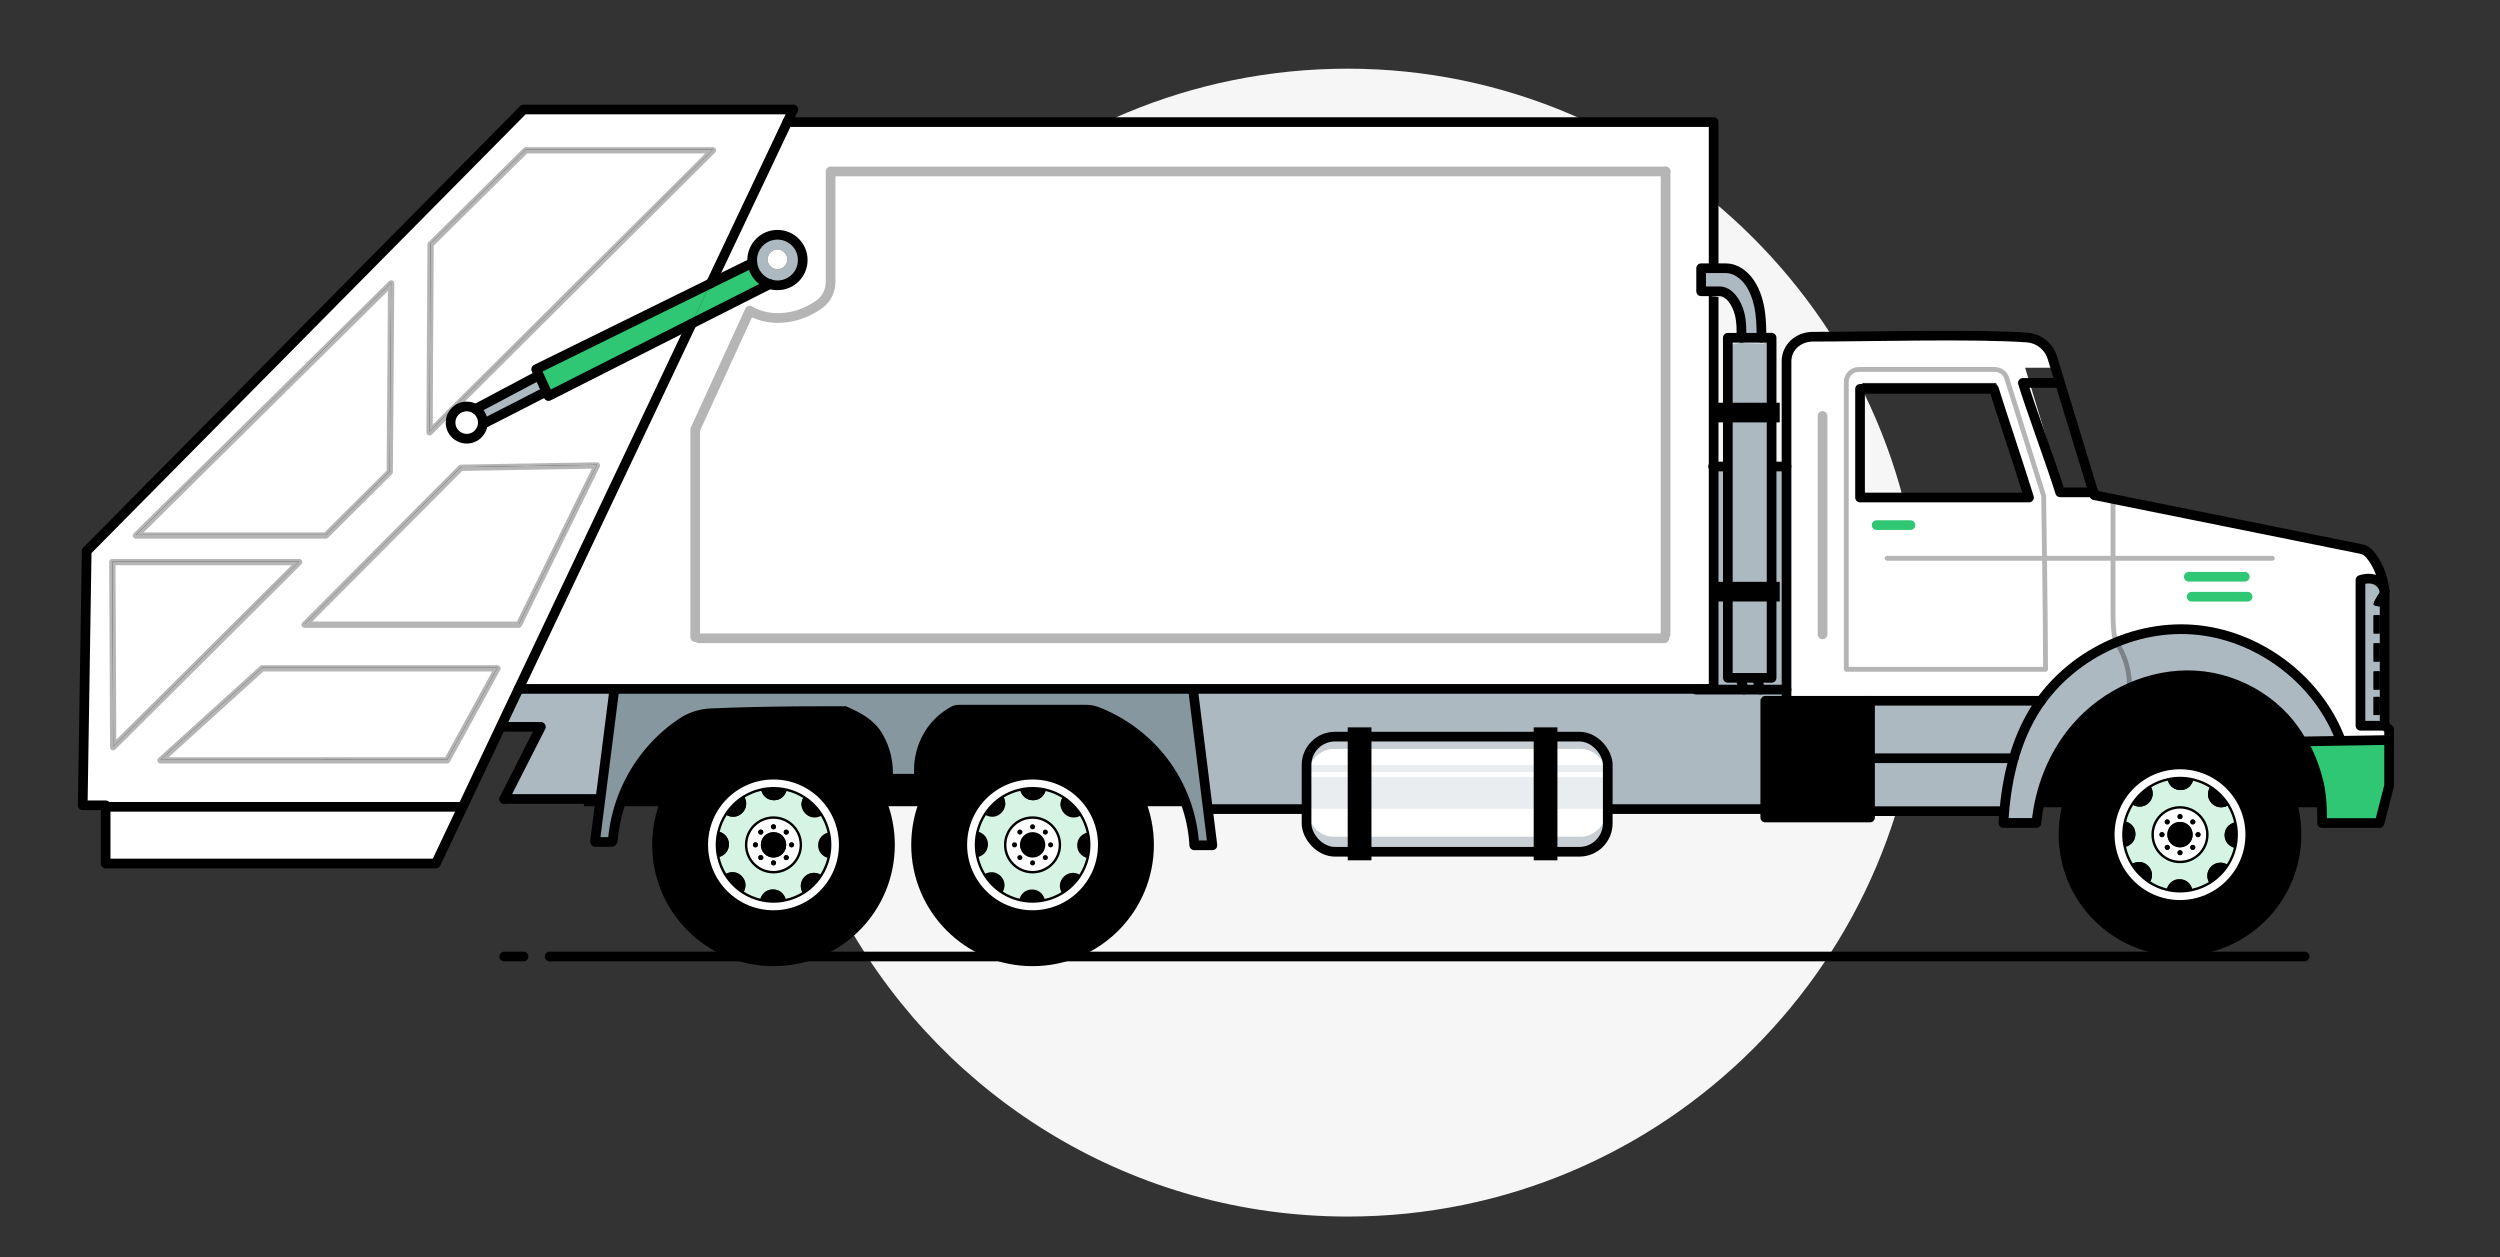
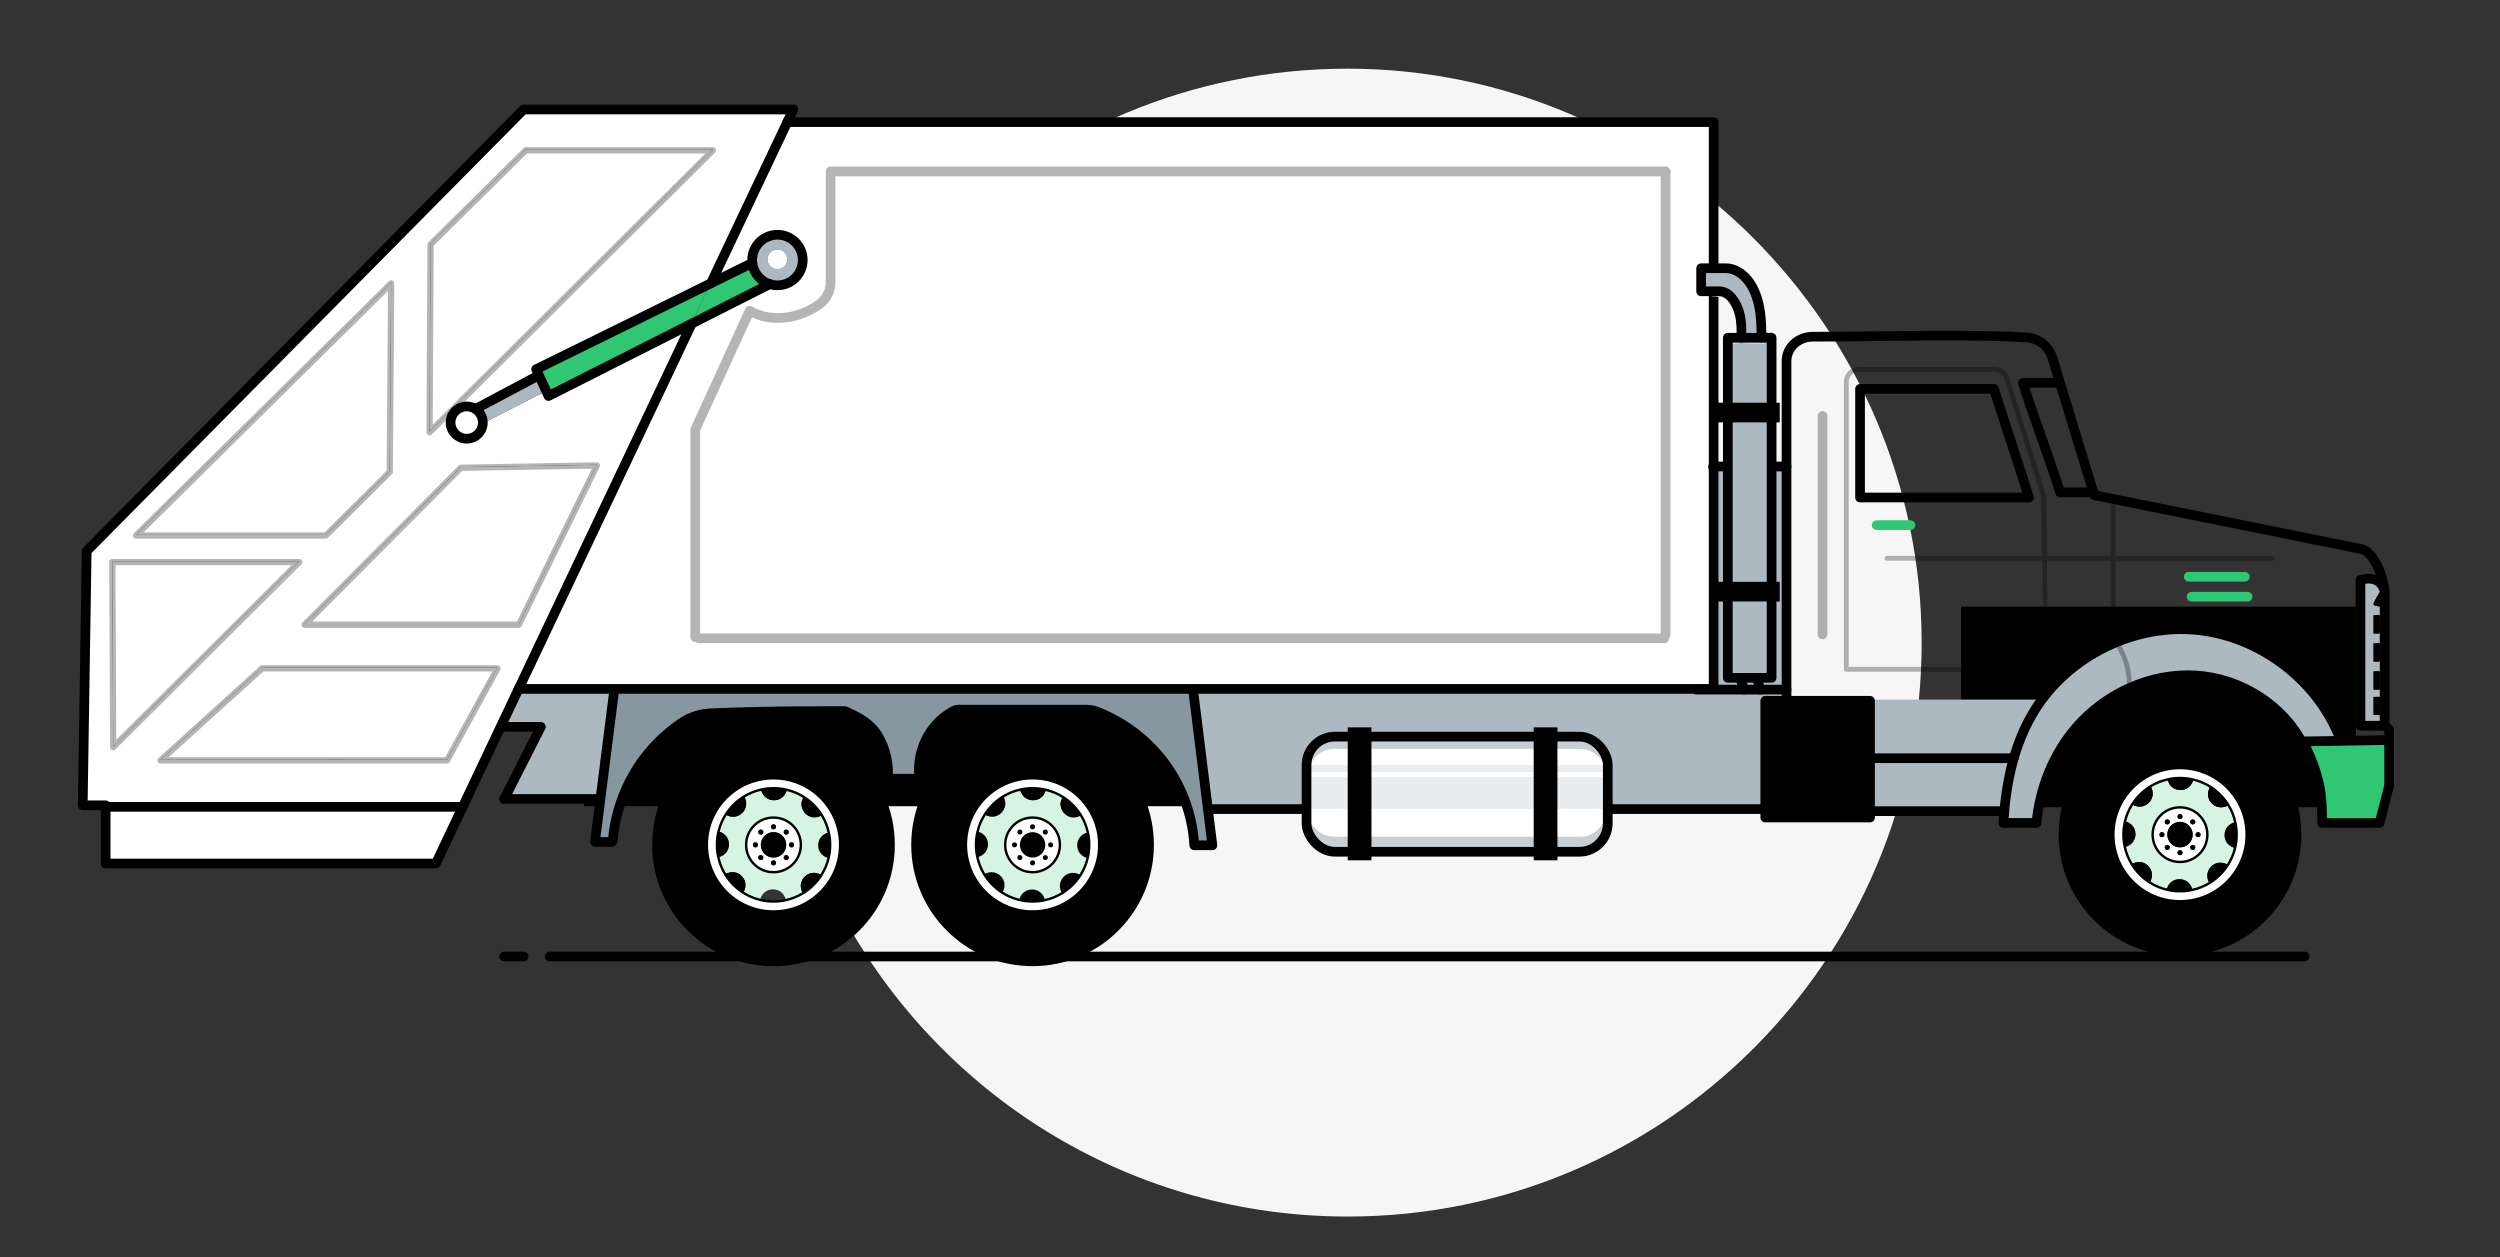
<svg xmlns="http://www.w3.org/2000/svg" id="Layer_1" data-name="Layer 1" viewBox="0 0 516.17 259.53">
  <rect x="0" y="0" width="516.17" height="259.53" fill="#333333" stroke="none" />
  <rect x="404.9" y="125.25" width="81.5" height="41.42" />
  <path d="M396.76,132.68c0,65.44-53.06,118.5-118.5,118.5-44.21,0-82.76-24.21-103.12-60.09-9.79-17.24-15.38-37.17-15.38-58.41,0-.82,0-1.64,.03-2.46,1.3-64.31,53.84-116.04,118.47-116.04s118.5,53.05,118.5,118.5Z" style="fill: #f6f6f6;" />
  <g>
    <path d="M493.74,152.52v9.41l-1.97,7.74h-11.86s.13-4.99-.69-8.33c-1.37-5.58-3.39-8.52-3.39-8.52l7.67-.13,10.24-.17Z" style="fill: #2fc774;" />
-     <path d="M493.74,150.33v2.19l-10.24,.17v-.73c-4.89-12.27-17.15-21.25-30.31-22.21-12.01-.88-24.25,4.97-31.31,14.69h-52.56V74.33c0-2.95,2.5-5.28,5.45-5.07,11.44,.83,33.45-.61,44.21,.17,2.44,.18,4.52,1.84,5.23,4.18,.23,.75,.46,1.53,.7,2.31h-6.79c1.45,4.79,6.25,20.69,7.7,25.47h6.86c.07,.24,.11,.36,.11,.36,0,0,.04,.11,.07,.22l.2,.04,54.94,11.09c.52,.11,1.01,.35,1.39,.72,1.86,1.78,3.13,5.01,3.42,7.89-.03-.09-.06-.18-.1-.26,0-.03,0-.06-.03-.09-.09-.23-.19-.44-.3-.62-.11-.19-.23-.35-.37-.5-.01-.02-.03-.05-.06-.07-.07-.08-.14-.15-.22-.21-.26-.23-.54-.39-.82-.5-.08-.04-.16-.07-.24-.09-1.31-.42-2.68,.05-2.83,.11h-.01v30.1h4.99l.92,.75Zm-109.24-47.86h34.88c-2.03-6.58-5.78-18.69-7.24-23.41h-27.64v23.41Z" style="fill: #fff;" />
    <path d="M492.81,121.75v27.83h-4.97v-30.1c.15-.06,1.52-.53,2.83-.11,.08,.03,.16,.05,.24,.09,.28,.11,.56,.27,.82,.5,.08,.07,.15,.14,.22,.21,.02,.02,.04,.05,.06,.07,.14,.15,.26,.31,.37,.5,.11,.18,.21,.39,.3,.62,.02,.03,.03,.06,.03,.09,.03,.09,.07,.19,.1,.3Zm-.31,3.24l-.45-3.32s-1.6,2.36-1.52,2.84,1.97,.48,1.97,.48Zm-.73,22.39h0v-3.75h-1.24v3.74h0s1.24,0,1.24,0Zm0-5.26v-3.75h-1.24v3.75h1.24Zm0-5.8v-3.74h-1.24v3.74h1.24Zm0-5.79v-3.75h-1.24v3.75h1.24Z" style="fill: #adb9c1;" />
    <path d="M492.05,121.67l.45,3.32s-1.89,0-1.97-.48,1.52-2.84,1.52-2.84Z" />
    <rect x="490.53" y="147.37" width="1.24" height="0" />
    <rect x="490.53" y="143.63" width="1.24" height="3.74" />
    <rect x="490.53" y="138.37" width="1.24" height="3.75" />
    <rect x="490.53" y="132.58" width="1.24" height="3.74" />
    <rect x="490.53" y="126.78" width="1.24" height="3.75" />
    <path d="M490.91,119.46c-.08-.04-.16-.06-.24-.09,.08,.02,.16,.05,.24,.09Z" style="fill: #adb9c1;" />
    <path d="M483.49,151.96v.73s-7.66,.13-7.66,.13l-.14,.07c-4.27-7.92-12.96-13.16-21.95-13.68-9.26-.54-18.57,3.73-24.63,10.76-4.72,5.48-7.5,12.49-8.19,19.7h-6.82c.05-.82,.11-1.63,.19-2.45,.32-3.72,.93-7.39,1.96-10.93,.89-3.12,2.11-6.13,3.75-8.96,.58-1,1.2-1.96,1.88-2.89,7.06-9.72,19.3-15.57,31.31-14.69,13.16,.96,25.42,9.94,30.3,22.21Z" style="fill: #adb9c1;" />
    <path d="M386.56,144.44h35.32c-.68,.93-1.3,1.89-1.88,2.89-1.64,2.83-2.86,5.84-3.75,8.96h-29.69v-11.85Z" style="fill: #adb9c1;" />
    <path d="M416.24,156.29h.01c-1.03,3.54-1.64,7.21-1.96,10.93h-27.73v-10.93h29.68Z" style="fill: #adb9c1;" />
    <polygon points="369.32 144.44 386.56 144.44 386.56 156.29 386.56 167.22 386.56 168.54 364.93 168.54 364.93 144.44 369.32 144.44" />
  </g>
  <rect x="120.55" y="146.38" width="133.06" height="20.08" />
  <g>
    <path d="M363.96,144.65h4.9v-48.47h-15.04v45.66l-.53,.26h-106.96v.06s1.89,15.25,3.08,24.8l.44-.05h114.11v-22.26Z" style="fill: #adb9c1;" />
    <path d="M353.82,96.18v45.66l-.53,.26H107.08c10.64-22.46,24.43-51.54,35.75-75.43,7.85-3.98,14.44-7.31,16.1-8.15,.5,.16,1.03,.25,1.59,.25,2.88,0,5.22-2.34,5.22-5.22s-2.34-5.23-5.22-5.23-5.23,2.34-5.23,5.23c0,.2,0,.4,.04,.59-.94,.47-4.18,2.06-8.56,4.23,7.36-15.53,13.23-27.93,15.78-33.29h191.27V96.18Z" style="fill: #fff;" />
    <path d="M123.97,164.82c.92-7.31,1.85-14.61,2.78-21.91v-.81h119.58v.06s1.89,15.25,3.08,24.8c.48,3.91,.85,6.87,.92,7.43h-3.75c-.34-6.24-2.6-12.36-6.39-17.33-3.51-4.6-8.33-8.2-13.73-10.28-.73-.28-1.51-.4-2.3-.4h-26.1c-.45,0-.89,.09-1.27,.31-1.33,.74-2.54,1.7-3.55,2.83-2.65,2.96-3.92,7.1-3.4,11.03l-.85,.09h-5.68c.26-3.05-.44-6.17-2-8.79-1.55-2.63-4.09-3.94-6.87-5.18-.12,.02-.23,.02-.23,.02,0,0-15.08-.11-27.46,.44-2.17,.1-4.28,.79-6.07,2.01-2.92,1.98-5.53,4.44-7.66,7.25-3.72,4.91-6.01,10.9-6.51,17.05l-3.64,.03c.37-2.88,.73-5.77,1.1-8.65Z" style="fill: #8797a0;" />
    <path d="M158.93,58.52c-1.93-.61-3.37-2.31-3.6-4.38-.03-.19-.04-.39-.04-.59,0-2.89,2.34-5.23,5.23-5.23s5.22,2.34,5.22,5.23-2.34,5.22-5.22,5.22c-.56,0-1.09-.09-1.59-.25Zm3.62-4.97c0-1.13-.91-2.04-2.03-2.04s-2.04,.91-2.04,2.04,.92,2.03,2.04,2.03,2.03-.91,2.03-2.03Z" style="fill: #adb9c1;" />
    <path d="M163.65,22.46h.14c-.2,.41-.62,1.3-1.24,2.62-2.55,5.36-8.42,17.76-15.78,33.29-10.61,5.21-27.96,13.75-36.07,17.74,.17,.37,.38,.82,.6,1.3l-.35,.1-12.73,6.76-.04,.06c-.52-.35-1.15-.55-1.82-.55-1.84,0-3.33,1.49-3.33,3.33s1.49,3.33,3.33,3.33,3.33-1.49,3.33-3.33h.59l12.44-6.36,.1-.05c.16,.34,.3,.66,.43,.93,6.28-3.18,19.07-9.65,29.58-14.96-11.32,23.89-25.11,52.97-35.75,75.43-1.22,2.58-2.4,5.07-3.53,7.45-3.13,6.59-5.88,12.39-8.07,17l-.19-.09H21.81v-.33h-4.73l.82-52.5S84.4,46.42,108.1,22.46h55.55Zm-16.46,8.43h-38.63c-4.84,4.79-13.6,13.44-19.66,19.43-.05,8.91-.1,17.81-.15,26.72-.02,4.03-.05,8.05-.07,12.08,26.17-26.04,51.69-51.45,58.51-58.23Zm-24.48,66.16c.19-.37,.37-.74,.54-1.09-5.26,.09-20.61,.36-28.09,.48-5.95,5.99-24.47,24.59-32.25,32.4h44.23c3.49-7.12,11.02-22.5,15.57-31.79Zm-29.98,59.02l10-18.22H54.14s-3.12,2.83-6.93,6.28c-6.04,5.47-13.84,12.53-13.84,12.53,0,0-.07,.07-.21,.2,9.41,0,53.4,0,59.15-.01,.24-.44,.42-.78,.42-.78Zm-12.27-58.77c.09-11.83,.24-31.33,.3-38.94-4.52,4.48-18.27,18.06-30.55,30.2-11.62,11.48-21.93,21.67-21.93,21.67l-.2,.2h39.2c4.3-4.28,8.72-8.69,13.18-13.13Zm-18.69,18.61H23.19c.02,4.02,.07,14.22,.11,23.38,.03,6.13,.06,11.8,.07,14.84,3.16-3.14,18.99-18.9,38.4-38.22Z" style="fill: #fff;" />
    <path d="M160.52,51.51c1.12,0,2.03,.91,2.03,2.04s-.91,2.03-2.03,2.03-2.04-.91-2.04-2.03,.92-2.04,2.04-2.04Z" style="fill: #fff;" />
    <path d="M155.33,54.14c.23,2.07,1.67,3.77,3.6,4.38-1.66,.84-8.25,4.17-16.1,8.15,1.35-2.85,2.66-5.62,3.94-8.3,4.38-2.17,7.62-3.76,8.56-4.23Z" style="fill: #2fc774;" />
    <path d="M108.56,30.89h38.63c-6.82,6.78-32.34,32.19-58.51,58.23,.02-4.03,.05-8.05,.07-12.08,.05-8.91,.1-17.81,.15-26.72,6.06-5.99,14.82-14.64,19.66-19.43Z" style="fill: #fff;" />
    <path d="M146.77,58.37c-1.28,2.68-2.59,5.45-3.94,8.3-10.51,5.31-23.3,11.78-29.58,14.96-.13-.27-.27-.59-.43-.93-.46-.99-1.03-2.23-1.52-3.29-.22-.48-.43-.93-.6-1.3,8.11-3.99,25.46-12.53,36.07-17.74Z" style="fill: #2fc774;" />
    <path d="M111.57,150.13l-.42-.2h-6.79l-.81-.38c1.13-2.38,2.31-4.87,3.53-7.45h19.67v.81c-.93,7.3-1.86,14.6-2.78,21.91h-19.35l6.95-14.69Z" style="fill: #adb9c1;" />
    <path d="M123.25,95.96c-.17,.35-.35,.72-.54,1.09-4.55,9.29-12.08,24.67-15.57,31.79H62.91c7.78-7.81,26.3-26.41,32.25-32.4,7.48-.12,22.83-.39,28.09-.48Z" style="fill: #fff;" />
    <path d="M112.82,80.7l-.1,.05-12.44,6.36h-.59c0-1.17-.6-2.19-1.51-2.78l.04-.06,12.73-6.76,.35-.1c.49,1.06,1.06,2.3,1.52,3.29Z" style="fill: #adb9c1;" />
    <path d="M102.73,137.85l-10,18.22s-.18,.34-.42,.78c-5.75,.01-49.74,.01-59.15,.01,.14-.13,.21-.2,.21-.2,0,0,7.8-7.06,13.84-12.53,3.81-3.45,6.93-6.28,6.93-6.28h48.59Z" style="fill: #fff;" />
    <path d="M98.18,84.33c.91,.59,1.51,1.61,1.51,2.78,0,1.84-1.49,3.33-3.33,3.33s-3.33-1.49-3.33-3.33,1.49-3.33,3.33-3.33c.67,0,1.3,.2,1.82,.55Z" style="fill: #fff;" />
    <path d="M95.29,166.46l.19,.09c-3.43,7.25-5.49,11.6-5.49,11.6H21.81v-11.69H95.29Z" style="fill: #fff;" />
    <path d="M80.76,58.36c-.06,7.61-.21,27.11-.3,38.94-4.46,4.44-8.88,8.85-13.18,13.13H28.08l.2-.2s10.31-10.19,21.93-21.67c12.28-12.14,26.03-25.72,30.55-30.2Z" style="fill: #fff;" />
    <path d="M23.19,115.91H61.77c-19.41,19.32-35.24,35.08-38.4,38.22-.01-3.04-.04-8.71-.07-14.84-.04-9.16-.09-19.36-.11-23.38Z" style="fill: #fff;" />
  </g>
  <g style="opacity: .29;">
    <line x1="389.62" y1="115.27" x2="469.17" y2="115.27" style="fill: none; stroke: #000; stroke-linecap: round; stroke-linejoin: round;" />
    <path d="M421.95,102.34s.39,25.5,.39,35.85h-41.14c0-7.41,0-47.7,0-59.34,0-1.42,1.15-2.57,2.57-2.57h28.1c1.12,0,2.12,.73,2.45,1.8,2.27,7.22,7.62,24.26,7.62,24.26" style="fill: none; stroke: #000; stroke-linecap: round; stroke-linejoin: round;" />
    <path d="M436.27,103.32v22.57c0,2.24,0,4.51,.55,6.68" style="fill: none; stroke: #000; stroke-linecap: round; stroke-linejoin: round;" />
    <path d="M439.66,141.62c.02-2.85-.74-5.7-2.18-8.16" style="fill: none; stroke: #000; stroke-linecap: round; stroke-linejoin: round;" />
  </g>
  <line x1="104.1" y1="197.49" x2="108.1" y2="197.49" style="fill: none; stroke: #000; stroke-linecap: round; stroke-miterlimit: 10; stroke-width: 2px;" />
  <line x1="113.5" y1="197.49" x2="475.83" y2="197.49" style="fill: none; stroke: #000; stroke-linecap: round; stroke-miterlimit: 10; stroke-width: 2px;" />
  <g>
    <path d="M490.81,119.89c.64,.37,1.21,1.02,1.55,2.12v27.83h-4.98v-30.1s1.91-.72,3.43,.15Zm.5,27.74v-3.74h-1.24v3.74h1.24Zm0-5.25v-3.75h-1.24v3.75h1.24Zm0-5.8v-3.74h-1.24v3.74h1.24Zm0-5.79v-3.75h-1.24v3.75h1.24Zm.72-5.54l-.44-3.32s-1.59,2.37-1.52,2.85c.09,.48,1.96,.48,1.96,.48Z" style="fill: #adb9c1;" />
    <path d="M491.59,121.92l.44,3.32s-1.88,0-1.96-.48c-.07-.48,1.52-2.85,1.52-2.85Z" />
    <rect x="490.07" y="127.04" width="1.24" height="3.75" />
    <rect x="490.07" y="132.84" width="1.24" height="3.74" />
    <rect x="490.07" y="138.63" width="1.24" height="3.75" />
    <rect x="490.07" y="143.89" width="1.24" height="3.74" />
    <path d="M492.35,149.84v-27.83c-1.12-3.72-4.99-2.26-4.99-2.26v30.09h4.99l.93,.75v11.6l-1.98,7.74h-11.86s.13-4.99-.69-8.33c-1.37-5.58-3.4-8.52-3.4-8.52l17.91-.29" style="fill: none; stroke: #000; stroke-linecap: round; stroke-linejoin: round; stroke-width: 2px;" />
    <path d="M491.59,121.92s-1.6,2.36-1.52,2.84,1.96,.48,1.96,.48l-.44-3.32Z" />
    <rect x="490.07" y="127.04" width="1.24" height="3.75" />
    <rect x="490.07" y="132.84" width="1.24" height="3.75" />
    <rect x="490.07" y="138.63" width="1.24" height="3.75" />
    <rect x="490.07" y="143.89" width="1.24" height="3.75" />
  </g>
  <g>
    <g>
      <path d="M217.44,174.43c0-.29-.23-.52-.52-.52s-.53,.23-.53,.52,.24,.53,.53,.53,.52-.24,.52-.53Zm-1.99-2.26c.21,.21,.54,.21,.75,0s.21-.54,0-.73c-.21-.21-.54-.21-.75,0-.2,.2-.2,.53,0,.73Zm0,5.27c.21,.21,.54,.21,.75,0s.21-.54,0-.73c-.21-.21-.54-.21-.75,0-.2,.2-.2,.53,0,.73Zm-2.26-6.21c.29,0,.53-.23,.53-.52s-.24-.53-.53-.53-.52,.24-.52,.53,.23,.52,.52,.52Zm.53,6.93c0-.29-.24-.53-.53-.53s-.52,.24-.52,.53,.23,.52,.52,.52,.53-.23,.53-.52Zm-.53-6.35c-1.45,0-2.62,1.17-2.62,2.62s1.17,2.63,2.62,2.63,2.62-1.18,2.62-2.63-1.17-2.62-2.62-2.62Zm-3.2,2.62c0-.29-.23-.52-.53-.52s-.52,.23-.52,.52,.23,.53,.52,.53,.53-.24,.53-.53Zm-2.44,0c0-3.11,2.54-5.63,5.65-5.63s5.65,2.52,5.65,5.63-2.52,5.65-5.65,5.65-5.65-2.52-5.65-5.65Zm3.39,2.27c-.21-.21-.54-.21-.75,0-.2,.2-.2,.53,0,.73,.21,.21,.54,.21,.75,0s.21-.54,0-.73Zm-.75-4.53c.21,.21,.54,.21,.75,0s.21-.54,0-.73c-.21-.21-.54-.21-.75,0-.2,.2-.2,.53,0,.73Z" style="fill: #fff;" />
      <path d="M203.2,180.52c.94,1.54,2.23,2.83,3.74,3.8,1.07,.68,2.25,1.18,3.51,1.48,.88,.22,1.8,.33,2.74,.33,.88,0,1.73-.09,2.56-.29,1.26-.28,2.46-.77,3.53-1.42,1.53-.94,2.83-2.23,3.79-3.74,.68-1.07,1.18-2.24,1.48-3.5,.22-.88,.33-1.8,.33-2.75,0-.88-.09-1.73-.29-2.56-.28-1.26-.76-2.46-1.41-3.53-.94-1.53-2.21-2.82-3.73-3.79-1.07-.68-2.25-1.18-3.51-1.48-.88-.22-1.8-.33-2.75-.33-.88,0-1.73,.09-2.56,.29-1.26,.28-2.46,.76-3.53,1.41-1.53,.94-2.83,2.23-3.79,3.74-.68,1.07-1.19,2.25-1.49,3.51-.21,.88-.32,1.8-.32,2.74,0,.88,.09,1.73,.29,2.56,.28,1.26,.76,2.46,1.41,3.53Zm-4.51-6.09c0-8.01,6.5-14.49,14.51-14.49s14.51,6.48,14.51,14.49-6.5,14.51-14.51,14.51-14.51-6.5-14.51-14.51Z" style="fill: #fff;" />
      <path d="M203.31,168.17c.62,.41,1.4,.57,2.12,.41,.94-.22,1.73-.95,2.01-1.88,.23-.76,.09-1.61-.34-2.27,1.08-.65,2.27-1.14,3.53-1.41,.14,.72,.57,1.39,1.21,1.79,.81,.52,1.91,.55,2.75,.09,.69-.38,1.18-1.07,1.35-1.84,1.26,.3,2.44,.8,3.51,1.48-.42,.61-.59,1.4-.42,2.12,.22,.94,.96,1.73,1.88,2.01,.76,.23,1.61,.09,2.27-.34,.65,1.08,1.14,2.27,1.41,3.53-.72,.15-1.4,.59-1.79,1.21-.5,.81-.55,1.91-.09,2.75,.38,.69,1.07,1.19,1.84,1.35-.3,1.26-.8,2.43-1.48,3.5-.62-.41-1.4-.57-2.12-.4-.93,.21-1.73,.95-2.01,1.87-.23,.76-.09,1.61,.34,2.27-1.08,.65-2.27,1.15-3.53,1.42-.14-.72-.57-1.4-1.21-1.8-.81-.5-1.91-.54-2.74-.09-.7,.38-1.21,1.08-1.35,1.85-1.26-.3-2.44-.8-3.51-1.48,.41-.62,.57-1.41,.41-2.13-.22-.93-.96-1.73-1.88-2.01-.76-.22-1.61-.08-2.27,.34-.65-1.08-1.14-2.27-1.41-3.53,.72-.14,1.39-.57,1.79-1.21,.52-.81,.55-1.91,.09-2.74-.38-.7-1.08-1.21-1.85-1.35,.3-1.26,.81-2.44,1.49-3.51Zm15.53,6.25c0-3.11-2.52-5.63-5.65-5.63s-5.65,2.52-5.65,5.63,2.54,5.65,5.65,5.65,5.65-2.52,5.65-5.65Z" style="fill: #d5f4e3;" />
      <path d="M213.19,150.37c13.29,0,24.05,10.78,24.05,24.05s-10.76,24.05-24.05,24.05-24.05-10.76-24.05-24.05,10.76-24.05,24.05-24.05Zm0,38.56c8.01,0,14.51-6.5,14.51-14.51s-6.5-14.49-14.51-14.49-14.51,6.48-14.51,14.49,6.5,14.51,14.51,14.51Z" />
      <path d="M222.81,173.07c.39-.62,1.07-1.06,1.79-1.21,.2,.83,.29,1.68,.29,2.56,0,.95-.11,1.87-.33,2.75-.77-.16-1.46-.67-1.84-1.35-.46-.85-.41-1.94,.09-2.75Z" />
      <path d="M223.07,180.68c-.95,1.51-2.26,2.8-3.79,3.74-.44-.67-.57-1.51-.34-2.27,.28-.92,1.08-1.66,2.01-1.87,.72-.17,1.5-.01,2.12,.4Z" />
      <path d="M219.03,166.67c-.16-.72,0-1.51,.42-2.12,1.51,.96,2.79,2.26,3.73,3.79-.67,.44-1.51,.57-2.27,.34-.92-.28-1.66-1.07-1.88-2.01Z" />
      <path d="M216.92,173.91c.29,0,.52,.23,.52,.52s-.23,.53-.52,.53-.53-.24-.53-.53,.24-.52,.53-.52Z" />
      <path d="M215.45,176.7c.21-.21,.54-.21,.75,0,.21,.2,.21,.53,0,.73s-.54,.21-.75,0c-.2-.21-.2-.54,0-.73Z" />
      <path d="M216.2,172.17c-.21,.21-.54,.21-.75,0-.2-.21-.2-.54,0-.73,.21-.21,.54-.21,.75,0,.21,.2,.21,.53,0,.73Z" />
      <path d="M210.58,174.43c0-1.45,1.17-2.62,2.62-2.62s2.62,1.17,2.62,2.62-1.17,2.63-2.62,2.63-2.62-1.18-2.62-2.63Z" />
      <path d="M213.72,170.71c0,.29-.24,.52-.53,.52s-.52-.23-.52-.52,.23-.53,.52-.53,.53,.24,.53,.53Z" />
      <path d="M213.19,177.63c.29,0,.53,.24,.53,.53s-.24,.52-.53,.52-.52-.23-.52-.52,.23-.53,.52-.53Z" />
      <path d="M211.84,164.81c-.63-.4-1.07-1.07-1.21-1.79,.83-.2,1.68-.29,2.56-.29,.95,0,1.87,.11,2.75,.33-.17,.77-.67,1.46-1.35,1.84-.85,.46-1.94,.42-2.75-.09Z" />
      <path d="M213.19,186.14c-.94,0-1.86-.11-2.74-.33,.15-.77,.65-1.47,1.35-1.85,.84-.45,1.93-.41,2.74,.09,.63,.4,1.07,1.08,1.21,1.8-.83,.2-1.68,.29-2.56,.29Z" />
      <path d="M210.19,176.7c.21-.21,.54-.21,.75,0,.21,.2,.21,.53,0,.73s-.54,.21-.75,0c-.2-.21-.2-.54,0-.73Z" />
      <path d="M210.19,171.43c.21-.21,.54-.21,.75,0,.21,.2,.21,.53,0,.73s-.54,.21-.75,0c-.2-.21-.2-.54,0-.73Z" />
      <path d="M209.46,173.91c.3,0,.53,.23,.53,.52s-.23,.53-.53,.53-.52-.24-.52-.53,.23-.52,.52-.52Z" />
      <path d="M206.94,184.32c-1.51-.96-2.8-2.26-3.74-3.8,.67-.42,1.51-.56,2.27-.34,.92,.28,1.66,1.08,1.88,2.01,.16,.72,0,1.51-.41,2.13Z" />
      <path d="M203.31,168.17c.95-1.51,2.26-2.8,3.79-3.74,.44,.67,.57,1.51,.34,2.27-.28,.93-1.07,1.66-2.01,1.88-.72,.16-1.5,0-2.12-.41Z" />
      <path d="M201.82,171.69c.77,.15,1.47,.65,1.85,1.35,.46,.84,.42,1.93-.09,2.74-.4,.63-1.07,1.07-1.79,1.21-.2-.83-.29-1.68-.29-2.56,0-.94,.11-1.86,.32-2.74Z" />
    </g>
    <circle cx="213.19" cy="174.43" r="24.05" style="fill: none; stroke: #000; stroke-linecap: round; stroke-linejoin: round; stroke-width: 2px;" />
    <path d="M227.7,174.43c0,8.01-6.5,14.51-14.51,14.51s-14.51-6.5-14.51-14.51,6.5-14.49,14.51-14.49,14.51,6.48,14.51,14.49Z" style="fill: none; stroke: #000; stroke-linecap: round; stroke-linejoin: round; stroke-width: 2px;" />
    <path d="M224.6,171.87c.2,.83,.29,1.68,.29,2.56,0,.95-.11,1.87-.33,2.75-.3,1.26-.8,2.43-1.48,3.5-.95,1.51-2.26,2.8-3.79,3.74-1.08,.65-2.27,1.15-3.53,1.42-.83,.2-1.68,.29-2.56,.29-.94,0-1.86-.11-2.74-.33-1.26-.3-2.44-.8-3.51-1.48-1.51-.96-2.8-2.26-3.74-3.8-.65-1.08-1.14-2.27-1.41-3.53-.2-.83-.29-1.68-.29-2.56,0-.94,.11-1.86,.32-2.74,.3-1.26,.81-2.44,1.49-3.51,.95-1.51,2.26-2.8,3.79-3.74,1.08-.65,2.27-1.14,3.53-1.41,.83-.2,1.68-.29,2.56-.29,.95,0,1.87,.11,2.75,.33,1.26,.3,2.44,.8,3.51,1.48,1.51,.96,2.79,2.26,3.73,3.79,.65,1.08,1.14,2.27,1.41,3.53Z" style="fill: none; stroke: #000; stroke-linecap: round; stroke-linejoin: round; stroke-width: .5px;" />
    <path d="M218.84,174.43c0,3.12-2.52,5.65-5.65,5.65s-5.65-2.52-5.65-5.65,2.54-5.63,5.65-5.63,5.65,2.52,5.65,5.63Z" style="fill: none; stroke: #000; stroke-linecap: round; stroke-linejoin: round; stroke-width: .5px;" />
  </g>
  <g>
    <g>
      <path d="M454.35,172.32c0-.29-.23-.52-.52-.52s-.53,.23-.53,.52,.24,.53,.53,.53,.52-.24,.52-.53Zm-1.99-2.26c.21,.21,.54,.21,.75,0s.21-.54,0-.73c-.21-.21-.54-.21-.75,0-.2,.2-.2,.53,0,.73Zm0,5.27c.21,.21,.54,.21,.75,0s.21-.54,0-.73c-.21-.21-.54-.21-.75,0-.2,.2-.2,.53,0,.73Zm-2.26-6.21c.29,0,.53-.23,.53-.52s-.24-.53-.53-.53-.52,.24-.52,.53,.23,.52,.52,.52Zm.53,6.93c0-.29-.24-.53-.53-.53s-.52,.24-.52,.53,.23,.52,.52,.52,.53-.23,.53-.52Zm-.53-6.35c-1.45,0-2.62,1.17-2.62,2.62s1.17,2.63,2.62,2.63,2.62-1.18,2.62-2.63-1.17-2.62-2.62-2.62Zm-3.2,2.62c0-.29-.23-.52-.53-.52s-.52,.23-.52,.52,.23,.53,.52,.53,.53-.24,.53-.53Zm-2.44,0c0-3.11,2.54-5.63,5.65-5.63s5.65,2.52,5.65,5.63-2.52,5.65-5.65,5.65-5.65-2.52-5.65-5.65Zm3.39,2.27c-.21-.21-.54-.21-.75,0-.2,.2-.2,.53,0,.73,.21,.21,.54,.21,.75,0s.21-.54,0-.73Zm-.75-4.53c.21,.21,.54,.21,.75,0s.21-.54,0-.73c-.21-.21-.54-.21-.75,0-.2,.2-.2,.53,0,.73Z" style="fill: #fff;" />
      <path d="M440.1,178.42c.94,1.54,2.23,2.83,3.74,3.8,1.07,.68,2.25,1.18,3.51,1.48,.88,.22,1.8,.33,2.74,.33,.88,0,1.73-.09,2.56-.29,1.26-.28,2.46-.77,3.53-1.42,1.53-.94,2.83-2.23,3.79-3.74,.68-1.07,1.18-2.24,1.48-3.5,.22-.88,.33-1.8,.33-2.75,0-.88-.09-1.73-.29-2.56-.28-1.26-.76-2.46-1.41-3.53-.94-1.53-2.21-2.82-3.73-3.79-1.07-.68-2.25-1.18-3.51-1.48-.88-.22-1.8-.33-2.75-.33-.88,0-1.73,.09-2.56,.29-1.26,.28-2.46,.76-3.53,1.41-1.53,.94-2.83,2.23-3.79,3.74-.68,1.07-1.19,2.25-1.49,3.51-.21,.88-.32,1.8-.32,2.74,0,.88,.09,1.73,.29,2.56,.28,1.26,.76,2.46,1.41,3.53Zm-4.51-6.09c0-8.01,6.5-14.49,14.51-14.49s14.51,6.48,14.51,14.49-6.5,14.51-14.51,14.51-14.51-6.5-14.51-14.51Z" style="fill: #fff;" />
      <path d="M440.22,166.07c.62,.41,1.4,.57,2.12,.41,.94-.22,1.73-.95,2.01-1.88,.23-.76,.09-1.61-.34-2.27,1.08-.65,2.27-1.14,3.53-1.41,.14,.72,.57,1.39,1.21,1.79,.81,.52,1.91,.55,2.75,.09,.69-.38,1.18-1.07,1.35-1.84,1.26,.3,2.44,.8,3.51,1.48-.42,.61-.59,1.4-.42,2.12,.22,.94,.96,1.73,1.88,2.01,.76,.23,1.61,.09,2.27-.34,.65,1.08,1.14,2.27,1.41,3.53-.72,.15-1.4,.59-1.79,1.21-.5,.81-.55,1.91-.09,2.75,.38,.69,1.07,1.19,1.84,1.35-.3,1.26-.8,2.43-1.48,3.5-.62-.41-1.4-.57-2.12-.4-.93,.21-1.73,.95-2.01,1.87-.23,.76-.09,1.61,.34,2.27-1.08,.65-2.27,1.15-3.53,1.42-.14-.72-.57-1.4-1.21-1.8-.81-.5-1.91-.54-2.74-.09-.7,.38-1.21,1.08-1.35,1.85-1.26-.3-2.44-.8-3.51-1.48,.41-.62,.57-1.41,.41-2.13-.22-.93-.96-1.73-1.88-2.01-.76-.22-1.61-.08-2.27,.34-.65-1.08-1.14-2.27-1.41-3.53,.72-.14,1.39-.57,1.79-1.21,.52-.81,.55-1.91,.09-2.74-.38-.7-1.08-1.21-1.85-1.35,.3-1.26,.81-2.44,1.49-3.51Zm15.53,6.25c0-3.11-2.52-5.63-5.65-5.63s-5.65,2.52-5.65,5.63,2.54,5.65,5.65,5.65,5.65-2.52,5.65-5.65Z" style="fill: #d5f4e3;" />
      <path d="M450.1,148.27c13.29,0,24.05,10.78,24.05,24.05s-10.76,24.05-24.05,24.05-24.05-10.76-24.05-24.05,10.76-24.05,24.05-24.05Zm0,38.56c8.01,0,14.51-6.5,14.51-14.51s-6.5-14.49-14.51-14.49-14.51,6.48-14.51,14.49,6.5,14.51,14.51,14.51Z" />
      <path d="M459.72,170.97c.39-.62,1.07-1.06,1.79-1.21,.2,.83,.29,1.68,.29,2.56,0,.95-.11,1.87-.33,2.75-.77-.16-1.46-.67-1.84-1.35-.46-.85-.41-1.94,.09-2.75Z" />
      <path d="M459.98,178.58c-.95,1.51-2.26,2.8-3.79,3.74-.44-.67-.57-1.51-.34-2.27,.28-.92,1.08-1.66,2.01-1.87,.72-.17,1.5-.01,2.12,.4Z" />
      <path d="M455.94,164.57c-.16-.72,0-1.51,.42-2.12,1.51,.96,2.79,2.26,3.73,3.79-.67,.44-1.51,.57-2.27,.34-.92-.28-1.66-1.07-1.88-2.01Z" />
      <path d="M453.83,171.81c.29,0,.52,.23,.52,.52s-.23,.53-.52,.53-.53-.24-.53-.53,.24-.52,.53-.52Z" />
      <path d="M452.36,174.6c.21-.21,.54-.21,.75,0,.21,.2,.21,.53,0,.73s-.54,.21-.75,0c-.2-.21-.2-.54,0-.73Z" />
      <path d="M453.11,170.06c-.21,.21-.54,.21-.75,0-.2-.21-.2-.54,0-.73,.21-.21,.54-.21,.75,0,.21,.2,.21,.53,0,.73Z" />
      <path d="M447.48,172.32c0-1.45,1.17-2.62,2.62-2.62s2.62,1.17,2.62,2.62-1.17,2.63-2.62,2.63-2.62-1.18-2.62-2.63Z" />
      <path d="M450.63,168.6c0,.29-.24,.52-.53,.52s-.52-.23-.52-.52,.23-.53,.52-.53,.53,.24,.53,.53Z" />
      <path d="M450.1,175.53c.29,0,.53,.24,.53,.53s-.24,.52-.53,.52-.52-.23-.52-.52,.23-.53,.52-.53Z" />
      <path d="M448.75,162.71c-.63-.4-1.07-1.07-1.21-1.79,.83-.2,1.68-.29,2.56-.29,.95,0,1.87,.11,2.75,.33-.17,.77-.67,1.46-1.35,1.84-.85,.46-1.94,.42-2.75-.09Z" />
      <path d="M450.1,184.03c-.94,0-1.86-.11-2.74-.33,.15-.77,.65-1.47,1.35-1.85,.84-.45,1.93-.41,2.74,.09,.63,.4,1.07,1.08,1.21,1.8-.83,.2-1.68,.29-2.56,.29Z" />
      <path d="M447.09,174.6c.21-.21,.54-.21,.75,0,.21,.2,.21,.53,0,.73s-.54,.21-.75,0c-.2-.21-.2-.54,0-.73Z" />
      <path d="M447.09,169.33c.21-.21,.54-.21,.75,0,.21,.2,.21,.53,0,.73s-.54,.21-.75,0c-.2-.21-.2-.54,0-.73Z" />
      <path d="M446.37,171.81c.3,0,.53,.23,.53,.52s-.23,.53-.53,.53-.52-.24-.52-.53,.23-.52,.52-.52Z" />
      <path d="M443.85,182.22c-1.51-.96-2.8-2.26-3.74-3.8,.67-.42,1.51-.56,2.27-.34,.92,.28,1.66,1.08,1.88,2.01,.16,.72,0,1.51-.41,2.13Z" />
      <path d="M440.22,166.07c.95-1.51,2.26-2.8,3.79-3.74,.44,.67,.57,1.51,.34,2.27-.28,.93-1.07,1.66-2.01,1.88-.72,.16-1.5,0-2.12-.41Z" />
      <path d="M438.73,169.58c.77,.15,1.47,.65,1.85,1.35,.46,.84,.42,1.93-.09,2.74-.4,.63-1.07,1.07-1.79,1.21-.2-.83-.29-1.68-.29-2.56,0-.94,.11-1.86,.32-2.74Z" />
    </g>
    <circle cx="450.1" cy="172.32" r="24.05" style="fill: none; stroke: #000; stroke-linecap: round; stroke-linejoin: round; stroke-width: 2px;" />
    <path d="M464.61,172.32c0,8.01-6.5,14.51-14.51,14.51s-14.51-6.5-14.51-14.51,6.5-14.49,14.51-14.49,14.51,6.48,14.51,14.49Z" style="fill: none; stroke: #000; stroke-linecap: round; stroke-linejoin: round; stroke-width: 2px;" />
    <path d="M461.51,169.76c.2,.83,.29,1.68,.29,2.56,0,.95-.11,1.87-.33,2.75-.3,1.26-.8,2.43-1.48,3.5-.95,1.51-2.26,2.8-3.79,3.74-1.08,.65-2.27,1.15-3.53,1.42-.83,.2-1.68,.29-2.56,.29-.94,0-1.86-.11-2.74-.33-1.26-.3-2.44-.8-3.51-1.48-1.51-.96-2.8-2.26-3.74-3.8-.65-1.08-1.14-2.27-1.41-3.53-.2-.83-.29-1.68-.29-2.56,0-.94,.11-1.86,.32-2.74,.3-1.26,.81-2.44,1.49-3.51,.95-1.51,2.26-2.8,3.79-3.74,1.08-.65,2.27-1.14,3.53-1.41,.83-.2,1.68-.29,2.56-.29,.95,0,1.87,.11,2.75,.33,1.26,.3,2.44,.8,3.51,1.48,1.51,.96,2.79,2.26,3.73,3.79,.65,1.08,1.14,2.27,1.41,3.53Z" style="fill: none; stroke: #000; stroke-linecap: round; stroke-linejoin: round; stroke-width: .5px;" />
    <path d="M455.75,172.32c0,3.12-2.52,5.65-5.65,5.65s-5.65-2.52-5.65-5.65,2.54-5.63,5.65-5.63,5.65,2.52,5.65,5.63Z" style="fill: none; stroke: #000; stroke-linecap: round; stroke-linejoin: round; stroke-width: .5px;" />
  </g>
  <g>
    <g>
      <path d="M163.95,174.43c0-.29-.23-.52-.52-.52s-.53,.23-.53,.52,.24,.53,.53,.53,.52-.24,.52-.53Zm-1.99-2.26c.21,.21,.54,.21,.75,0s.21-.54,0-.73c-.21-.21-.54-.21-.75,0-.2,.2-.2,.53,0,.73Zm0,5.27c.21,.21,.54,.21,.75,0s.21-.54,0-.73c-.21-.21-.54-.21-.75,0-.2,.2-.2,.53,0,.73Zm-2.26-6.21c.29,0,.53-.23,.53-.52s-.24-.53-.53-.53-.52,.24-.52,.53,.23,.52,.52,.52Zm.53,6.93c0-.29-.24-.53-.53-.53s-.52,.24-.52,.53,.23,.52,.52,.52,.53-.23,.53-.52Zm-.53-6.35c-1.45,0-2.62,1.17-2.62,2.62s1.17,2.63,2.62,2.63,2.62-1.18,2.62-2.63-1.17-2.62-2.62-2.62Zm-3.2,2.62c0-.29-.23-.52-.53-.52s-.52,.23-.52,.52,.23,.53,.52,.53,.53-.24,.53-.53Zm-2.44,0c0-3.11,2.54-5.63,5.65-5.63s5.65,2.52,5.65,5.63-2.52,5.65-5.65,5.65-5.65-2.52-5.65-5.65Zm3.39,2.27c-.21-.21-.54-.21-.75,0-.2,.2-.2,.53,0,.73,.21,.21,.54,.21,.75,0s.21-.54,0-.73Zm-.75-4.53c.21,.21,.54,.21,.75,0s.21-.54,0-.73c-.21-.21-.54-.21-.75,0-.2,.2-.2,.53,0,.73Z" style="fill: #fff;" />
      <path d="M149.71,180.52c.94,1.54,2.23,2.83,3.74,3.8,1.07,.68,2.25,1.18,3.51,1.48,.88,.22,1.8,.33,2.74,.33,.88,0,1.73-.09,2.56-.29,1.26-.28,2.46-.77,3.53-1.42,1.53-.94,2.83-2.23,3.79-3.74,.68-1.07,1.18-2.24,1.48-3.5,.22-.88,.33-1.8,.33-2.75,0-.88-.09-1.73-.29-2.56-.28-1.26-.76-2.46-1.41-3.53-.94-1.53-2.21-2.82-3.73-3.79-1.07-.68-2.25-1.18-3.51-1.48-.88-.22-1.8-.33-2.75-.33-.88,0-1.73,.09-2.56,.29-1.26,.28-2.46,.76-3.53,1.41-1.53,.94-2.83,2.23-3.79,3.74-.68,1.07-1.19,2.25-1.49,3.51-.21,.88-.32,1.8-.32,2.74,0,.88,.09,1.73,.29,2.56,.28,1.26,.76,2.46,1.41,3.53Zm-4.51-6.09c0-8.01,6.5-14.49,14.51-14.49s14.51,6.48,14.51,14.49-6.5,14.51-14.51,14.51-14.51-6.5-14.51-14.51Z" style="fill: #fff;" />
      <path d="M149.82,168.17c.62,.41,1.4,.57,2.12,.41,.94-.22,1.73-.95,2.01-1.88,.23-.76,.09-1.61-.34-2.27,1.08-.65,2.27-1.14,3.53-1.41,.14,.72,.57,1.39,1.21,1.79,.81,.52,1.91,.55,2.75,.09,.69-.38,1.18-1.07,1.35-1.84,1.26,.3,2.44,.8,3.51,1.48-.42,.61-.59,1.4-.42,2.12,.22,.94,.96,1.73,1.88,2.01,.76,.23,1.61,.09,2.27-.34,.65,1.08,1.14,2.27,1.41,3.53-.72,.15-1.4,.59-1.79,1.21-.5,.81-.55,1.91-.09,2.75,.38,.69,1.07,1.19,1.84,1.35-.3,1.26-.8,2.43-1.48,3.5-.62-.41-1.4-.57-2.12-.4-.93,.21-1.73,.95-2.01,1.87-.23,.76-.09,1.61,.34,2.27-1.08,.65-2.27,1.15-3.53,1.42-.14-.72-.57-1.4-1.21-1.8-.81-.5-1.91-.54-2.74-.09-.7,.38-1.21,1.08-1.35,1.85-1.26-.3-2.44-.8-3.51-1.48,.41-.62,.57-1.41,.41-2.13-.22-.93-.96-1.73-1.88-2.01-.76-.22-1.61-.08-2.27,.34-.65-1.08-1.14-2.27-1.41-3.53,.72-.14,1.39-.57,1.79-1.21,.52-.81,.55-1.91,.09-2.74-.38-.7-1.08-1.21-1.85-1.35,.3-1.26,.81-2.44,1.49-3.51Zm15.53,6.25c0-3.11-2.52-5.63-5.65-5.63s-5.65,2.52-5.65,5.63,2.54,5.65,5.65,5.65,5.65-2.52,5.65-5.65Z" style="fill: #d5f4e3;" />
      <path d="M159.7,150.37c13.29,0,24.05,10.78,24.05,24.05s-10.76,24.05-24.05,24.05-24.05-10.76-24.05-24.05,10.76-24.05,24.05-24.05Zm0,38.56c8.01,0,14.51-6.5,14.51-14.51s-6.5-14.49-14.51-14.49-14.51,6.48-14.51,14.49,6.5,14.51,14.51,14.51Z" />
      <path d="M169.32,173.07c.39-.62,1.07-1.06,1.79-1.21,.2,.83,.29,1.68,.29,2.56,0,.95-.11,1.87-.33,2.75-.77-.16-1.46-.67-1.84-1.35-.46-.85-.41-1.94,.09-2.75Z" />
      <path d="M169.58,180.68c-.95,1.51-2.26,2.8-3.79,3.74-.44-.67-.57-1.51-.34-2.27,.28-.92,1.08-1.66,2.01-1.87,.72-.17,1.5-.01,2.12,.4Z" />
      <path d="M165.54,166.67c-.16-.72,0-1.51,.42-2.12,1.51,.96,2.79,2.26,3.73,3.79-.67,.44-1.51,.57-2.27,.34-.92-.28-1.66-1.07-1.88-2.01Z" />
      <path d="M163.43,173.91c.29,0,.52,.23,.52,.52s-.23,.53-.52,.53-.53-.24-.53-.53,.24-.52,.53-.52Z" />
      <path d="M161.96,176.7c.21-.21,.54-.21,.75,0,.21,.2,.21,.53,0,.73s-.54,.21-.75,0c-.2-.21-.2-.54,0-.73Z" />
      <path d="M162.71,172.17c-.21,.21-.54,.21-.75,0-.2-.21-.2-.54,0-.73,.21-.21,.54-.21,.75,0,.21,.2,.21,.53,0,.73Z" />
      <path d="M157.09,174.43c0-1.45,1.17-2.62,2.62-2.62s2.62,1.17,2.62,2.62-1.17,2.63-2.62,2.63-2.62-1.18-2.62-2.63Z" />
      <path d="M160.23,170.71c0,.29-.24,.52-.53,.52s-.52-.23-.52-.52,.23-.53,.52-.53,.53,.24,.53,.53Z" />
      <path d="M159.7,177.63c.29,0,.53,.24,.53,.53s-.24,.52-.53,.52-.52-.23-.52-.52,.23-.53,.52-.53Z" />
      <path d="M158.35,164.81c-.63-.4-1.07-1.07-1.21-1.79,.83-.2,1.68-.29,2.56-.29,.95,0,1.87,.11,2.75,.33-.17,.77-.67,1.46-1.35,1.84-.85,.46-1.94,.42-2.75-.09Z" />
-       <path d="M159.7,186.14c-.94,0-1.86-.11-2.74-.33,.15-.77,.65-1.47,1.35-1.85,.84-.45,1.93-.41,2.74,.09,.63,.4,1.07,1.08,1.21,1.8-.83,.2-1.68,.29-2.56,.29Z" />
+       <path d="M159.7,186.14Z" />
      <path d="M156.7,176.7c.21-.21,.54-.21,.75,0,.21,.2,.21,.53,0,.73s-.54,.21-.75,0c-.2-.21-.2-.54,0-.73Z" />
      <path d="M156.7,171.43c.21-.21,.54-.21,.75,0,.21,.2,.21,.53,0,.73s-.54,.21-.75,0c-.2-.21-.2-.54,0-.73Z" />
      <path d="M155.97,173.91c.3,0,.53,.23,.53,.52s-.23,.53-.53,.53-.52-.24-.52-.53,.23-.52,.52-.52Z" />
      <path d="M153.45,184.32c-1.51-.96-2.8-2.26-3.74-3.8,.67-.42,1.51-.56,2.27-.34,.92,.28,1.66,1.08,1.88,2.01,.16,.72,0,1.51-.41,2.13Z" />
      <path d="M149.82,168.17c.95-1.51,2.26-2.8,3.79-3.74,.44,.67,.57,1.51,.34,2.27-.28,.93-1.07,1.66-2.01,1.88-.72,.16-1.5,0-2.12-.41Z" />
      <path d="M148.33,171.69c.77,.15,1.47,.65,1.85,1.35,.46,.84,.42,1.93-.09,2.74-.4,.63-1.07,1.07-1.79,1.21-.2-.83-.29-1.68-.29-2.56,0-.94,.11-1.86,.32-2.74Z" />
    </g>
    <circle cx="159.7" cy="174.43" r="24.05" style="fill: none; stroke: #000; stroke-linecap: round; stroke-linejoin: round; stroke-width: 2px;" />
    <path d="M174.21,174.43c0,8.01-6.5,14.51-14.51,14.51s-14.51-6.5-14.51-14.51,6.5-14.49,14.51-14.49,14.51,6.48,14.51,14.49Z" style="fill: none; stroke: #000; stroke-linecap: round; stroke-linejoin: round; stroke-width: 2px;" />
    <path d="M171.11,171.87c.2,.83,.29,1.68,.29,2.56,0,.95-.11,1.87-.33,2.75-.3,1.26-.8,2.43-1.48,3.5-.95,1.51-2.26,2.8-3.79,3.74-1.08,.65-2.27,1.15-3.53,1.42-.83,.2-1.68,.29-2.56,.29-.94,0-1.86-.11-2.74-.33-1.26-.3-2.44-.8-3.51-1.48-1.51-.96-2.8-2.26-3.74-3.8-.65-1.08-1.14-2.27-1.41-3.53-.2-.83-.29-1.68-.29-2.56,0-.94,.11-1.86,.32-2.74,.3-1.26,.81-2.44,1.49-3.51,.95-1.51,2.26-2.8,3.79-3.74,1.08-.65,2.27-1.14,3.53-1.41,.83-.2,1.68-.29,2.56-.29,.95,0,1.87,.11,2.75,.33,1.26,.3,2.44,.8,3.51,1.48,1.51,.96,2.79,2.26,3.73,3.79,.65,1.08,1.14,2.27,1.41,3.53Z" style="fill: none; stroke: #000; stroke-linecap: round; stroke-linejoin: round; stroke-width: .5px;" />
    <path d="M165.35,174.43c0,3.12-2.52,5.65-5.65,5.65s-5.65-2.52-5.65-5.65,2.54-5.63,5.65-5.63,5.65,2.52,5.65,5.63Z" style="fill: none; stroke: #000; stroke-linecap: round; stroke-linejoin: round; stroke-width: .5px;" />
  </g>
  <line x1="368.86" y1="96.32" x2="353.7" y2="96.32" style="fill: none; stroke: #000; stroke-linecap: round; stroke-linejoin: round; stroke-width: 2px;" />
  <path d="M353.81,141.97V25.21c-39.73,0-185.05,0-191.26,0" style="fill: none; stroke: #000; stroke-linecap: round; stroke-linejoin: round; stroke-width: 2px;" />
  <path d="M146.77,58.51c9.17-19.34,16.03-33.82,17.02-35.91-.09,.01-.14,.01-.14,.01h-55.55C84.4,46.56,17.9,113.77,17.9,113.77l-.82,52.5h4.73v12.02H89.99s30.99-65.37,52.84-111.47" style="fill: none; stroke: #000; stroke-linecap: round; stroke-linejoin: round; stroke-width: 2px;" />
  <line x1="353.29" y1="142.24" x2="107.08" y2="142.24" style="fill: none; stroke: #000; stroke-linecap: round; stroke-linejoin: round; stroke-width: 2px;" />
  <g style="opacity: .29;">
    <line x1="144.32" y1="131.79" x2="343.63" y2="131.79" style="fill: none; stroke: #000; stroke-linecap: round; stroke-linejoin: round; stroke-width: 2px;" />
    <line x1="343.89" y1="131" x2="343.89" y2="35.4" style="fill: none; stroke: #000; stroke-linecap: round; stroke-linejoin: round; stroke-width: 2px;" />
    <path d="M343.89,35.4H171.49c0,4.32,0,14.51,0,22.8,0,1.76-.77,3.45-2.18,4.51,0,0-.02,.01-.02,.02-4.12,3.09-10.1,4.02-14.5,1.41l-11.25,24.55v42.85" style="fill: none; stroke: #000; stroke-linecap: round; stroke-linejoin: round; stroke-width: 2px;" />
  </g>
  <circle cx="160.52" cy="53.69" r="5.22" style="fill: none; stroke: #000; stroke-linecap: round; stroke-linejoin: round; stroke-width: 2px;" />
  <path d="M47.2,144.27c3.82-3.46,6.93-6.28,6.93-6.28h48.59l-9.99,18.22-.43,.78c-5.75,0-49.74,0-59.15,0l.21-.19s7.79-7.06,13.83-12.53Z" style="fill: none; opacity: .29; stroke: #000; stroke-linecap: round; stroke-linejoin: round; stroke-width: 1.3px;" />
  <path d="M158.93,58.66c-3.94,1.99-34.72,17.56-45.68,23.11l-2.55-5.53c11.46-5.64,41.36-20.35,44.63-21.96" style="fill: none; stroke: #000; stroke-linecap: round; stroke-linejoin: round; stroke-width: 2px;" />
  <line x1="98.22" y1="84.41" x2="110.95" y2="77.65" style="fill: none; stroke: #000; stroke-linecap: round; stroke-linejoin: round; stroke-width: 2px;" />
-   <line x1="100.27" y1="87.25" x2="112.72" y2="80.88" style="fill: none; stroke: #000; stroke-linecap: round; stroke-linejoin: round; stroke-width: 2px;" />
  <circle cx="96.36" cy="87.25" r="3.33" style="fill: none; stroke: #000; stroke-linecap: round; stroke-linejoin: round; stroke-width: 2px;" />
  <path d="M122.71,97.19c-4.55,9.29-12.09,24.67-15.58,31.79-5.34,0-40.37,0-44.23,0,7.78-7.81,26.3-26.41,32.26-32.4l28.09-.48c-.17,.35-.35,.72-.54,1.09Z" style="fill: none; opacity: .29; stroke: #000; stroke-linecap: round; stroke-linejoin: round; stroke-width: 1.3px;" />
  <path d="M23.3,139.43c-.04-9.16-.09-19.36-.11-23.38H61.77c-19.41,19.32-35.24,35.07-38.4,38.22-.01-3.04-.04-8.71-.07-14.84Z" style="fill: none; opacity: .29; stroke: #000; stroke-linecap: round; stroke-linejoin: round; stroke-width: 1.3px;" />
  <path d="M88.75,77.18c.05-8.91,.1-17.81,.15-26.72,6.06-5.99,14.82-14.65,19.67-19.43h38.63c-6.82,6.78-32.34,32.19-58.51,58.23,.02-4.03,.04-8.05,.07-12.08Z" style="fill: none; opacity: .29; stroke: #000; stroke-linecap: round; stroke-linejoin: round; stroke-width: 1.3px;" />
  <path d="M50.21,88.7c12.29-12.14,26.03-25.72,30.55-30.19-.06,7.61-.21,27.1-.29,38.94-4.46,4.44-8.89,8.84-13.19,13.12-15.36,0-36.11,0-39.2,0l.2-.2s10.31-10.19,21.93-21.67Z" style="fill: none; opacity: .29; stroke: #000; stroke-linecap: round; stroke-linejoin: round; stroke-width: 1.3px;" />
  <line x1="22.4" y1="166.59" x2="95.29" y2="166.59" style="fill: none; stroke: #000; stroke-linecap: round; stroke-linejoin: round; stroke-width: 2px;" />
  <line x1="104.36" y1="150.07" x2="111.15" y2="150.07" style="fill: none; stroke: #000; stroke-linecap: round; stroke-linejoin: round; stroke-width: 2px;" />
  <line x1="111.67" y1="150.07" x2="104.1" y2="164.96" style="fill: none; stroke: #000; stroke-linecap: round; stroke-linejoin: round; stroke-width: 2px;" />
  <line x1="104.1" y1="164.96" x2="123.49" y2="164.96" style="fill: none; stroke: #000; stroke-linecap: round; stroke-linejoin: round; stroke-width: 2px;" />
  <path d="M126.75,143.04c-1.29,10.19-2.59,20.38-3.88,30.57" style="fill: none; stroke: #000; stroke-linecap: round; stroke-linejoin: round; stroke-width: 2px;" />
  <line x1="122.9" y1="173.84" x2="126.31" y2="173.84" style="fill: none; stroke: #000; stroke-linecap: round; stroke-linejoin: round; stroke-width: 2px;" />
  <line x1="188.99" y1="160.78" x2="183.48" y2="160.78" style="fill: none; stroke: #000; stroke-linecap: round; stroke-linejoin: round; stroke-width: 2px;" />
  <path d="M183.29,160.91c.3-3.08-.41-6.26-1.98-8.92s-4.09-3.94-6.87-5.18c-.12,.02-.23,.02-.23,.02,0,0-15.08-.12-27.46,.44-2.17,.1-4.28,.78-6.07,2.01-2.92,1.98-5.52,4.44-7.65,7.25-3.73,4.91-6.01,10.9-6.51,17.05" style="fill: none; stroke: #000; stroke-linecap: round; stroke-linejoin: round; stroke-width: 2px;" />
  <path d="M189.86,160.89c-.58-3.99,.68-8.22,3.37-11.23,1.01-1.14,2.22-2.09,3.55-2.83,.39-.22,.83-.31,1.27-.31h20.78s5.33,0,5.33,0c.79,0,1.57,.12,2.3,.4,5.4,2.08,10.21,5.68,13.73,10.28,3.79,4.97,6.05,11.09,6.39,17.33,.19,0,.33,0,.33,0h3.41c-.24-1.94-4-32.23-4-32.23" style="fill: none; stroke: #000; stroke-linecap: round; stroke-linejoin: round; stroke-width: 2px;" />
  <line x1="249.85" y1="167.05" x2="364.47" y2="167.05" style="fill: none; stroke: #000; stroke-linecap: round; stroke-linejoin: round; stroke-width: 2px;" />
  <g>
    <rect x="269.76" y="152.09" width="62.19" height="23.77" rx="5.86" ry="5.86" style="fill: #fff;" />
    <path d="M331.96,158.34v2.66c0-3.52-2.51-6.37-5.6-6.37h-50.98c-3.1,0-5.6,2.85-5.6,6.37v-2.66c0-3.46,2.45-6.25,5.49-6.25h51.2c3.03,0,5.49,2.79,5.49,6.25Z" style="fill: #adb9c1; opacity: .68;" />
    <path d="M269.76,169.05v-2.66c0,3.52,2.51,6.37,5.6,6.37h50.98c3.1,0,5.6-2.85,5.6-6.37v2.66c0,3.46-2.45,6.25-5.49,6.25h-51.2c-3.03,0-5.49-2.79-5.49-6.25Z" style="fill: #adb9c1; opacity: .68;" />
    <rect x="269.76" y="160.44" width="62.19" height="6.57" style="fill: #adb9c1; opacity: .26;" />
    <rect x="269.76" y="157.97" width="62.19" height="1.41" style="fill: #adb9c1; opacity: .26;" />
    <rect x="269.76" y="152.09" width="62.19" height="23.77" rx="5.86" ry="5.86" style="fill: none; stroke: #000; stroke-linecap: round; stroke-linejoin: round; stroke-width: 2px;" />
  </g>
  <rect x="278.26" y="150.18" width="4.9" height="27.45" />
  <rect x="316.66" y="150.18" width="4.9" height="27.45" />
  <rect x="364.47" y="144.69" width="21.63" height="24.1" style="fill: none; stroke: #000; stroke-linecap: round; stroke-linejoin: round; stroke-width: 2px;" />
  <path d="M368.86,144.44V74.59c0-2.95,2.5-5.07,5.45-5.07,11.79,0,33.45-.61,44.21,.17,2.44,.18,4.52,1.84,5.23,4.18,3.61,11.85,8.58,28.14,8.58,28.14l.07,.22c.1,.02,.19,.04,.19,.04l54.94,11.09c.52,.11,1.01,.35,1.39,.72,1.86,1.78,3.14,5.04,3.42,7.93" style="fill: none; stroke: #000; stroke-linecap: round; stroke-linejoin: round; stroke-width: 2px;" />
-   <line x1="386.1" y1="144.69" x2="421.42" y2="144.69" style="fill: none; stroke: #000; stroke-linecap: round; stroke-linejoin: round; stroke-width: 2px;" />
  <line x1="386.1" y1="156.55" x2="415.78" y2="156.55" style="fill: none; stroke: #000; stroke-linecap: round; stroke-linejoin: round; stroke-width: 2px;" />
  <line x1="386.1" y1="167.48" x2="413.82" y2="167.48" style="fill: none; stroke: #000; stroke-linecap: round; stroke-linejoin: round; stroke-width: 2px;" />
  <path d="M475.61,153.88c-4.11-8.32-13.06-13.88-22.33-14.42s-18.57,3.74-24.63,10.76c-4.72,5.47-7.5,12.49-8.19,19.69-1.72,0-5.06,0-6.82,0,.47-7.83,2.01-15.6,5.9-22.34,6.6-11.43,20.03-18.54,33.19-17.58s25.42,9.94,30.3,22.2" style="fill: none; stroke: #000; stroke-linecap: round; stroke-linejoin: round; stroke-width: 2px;" />
  <path d="M384.04,83.8c0-2.09,0-2.73,0-3.51,6.02,0,22.39,0,27.64,0,1.46,4.72,5.21,15.86,7.24,22.43-10.21,0-28.07,0-34.88,0,0-4.77,0-13.45,0-18.93Z" style="fill: none; stroke: #000; stroke-linecap: round; stroke-linejoin: round; stroke-width: 2px;" />
  <path d="M432.33,101.65h-6.98c-1.44-4.78-6.25-17.81-7.69-22.59h6.93" style="fill: none; stroke: #000; stroke-linecap: round; stroke-linejoin: round; stroke-width: 2px;" />
  <line x1="376.3" y1="85.88" x2="376.3" y2="130.97" style="fill: none; opacity: .29; stroke: #000; stroke-linecap: round; stroke-linejoin: round; stroke-width: 2px;" />
  <line x1="451.91" y1="119.08" x2="463.48" y2="119.08" style="fill: none; stroke: #2fc774; stroke-linecap: round; stroke-linejoin: round; stroke-width: 2px;" />
  <line x1="452.5" y1="123.2" x2="464.06" y2="123.2" style="fill: none; stroke: #2fc774; stroke-linecap: round; stroke-linejoin: round; stroke-width: 2px;" />
  <line x1="387.46" y1="108.42" x2="394.45" y2="108.42" style="fill: none; stroke: #2fc774; stroke-linecap: round; stroke-linejoin: round; stroke-width: 2px;" />
  <g>
    <path d="M356.4,70.88l.52,68.85c.38,0,.75-.21,1.12-.31l7.58,.21c.14-1.14,.29-2.29,.43-3.43l-.26-67.19s-.06-.07-.09-.1l-9.3,1.98Z" style="fill: #adb9c1; stroke: #dee3e6; stroke-miterlimit: 10;" />
    <path d="M351.41,55.49l-.43,4.68c.09-.07,.17-.14,.26-.21l2.41,.73c.69,0,1.38,.21,2.07,.31l1.21,.42c.28,0,.52,.28,.77,.42l.43,.42c.17,.35,.34,.69,.52,1.04l.43,1.46c.06,.38,.11,.76,.17,1.14l.09,1.46v1.04l.09,.73c.02,.31,.06,.62,.09,.94l.26,.21c.2,0,.4,.07,.6,.1l3.44,.1c.03-.42,.06-.83,.09-1.25v-1.98c-.06-.62-.11-1.25-.17-1.87l-.09-1.04c-.15-.59-.28-1.18-.43-1.77l-.52-1.35c-.2-.42-.4-.83-.6-1.25l-.77-1.56c-.11-.21-.23-.42-.34-.62l-.77-1.04c-.23-.21-.46-.42-.69-.62l-.52-.42c-.23-.1-.44-.31-.69-.31l-.6-.21c-.2-.03-.4-.1-.6-.1l-1.64,.1c-.6,.07-1.2,.21-1.81,.21l-2.24,.1Z" style="fill: #adb9c1; stroke: #dee3e6; stroke-miterlimit: 10;" />
    <path d="M358.98,140.15l1.29,4.06c.08,.18,.27,.29,.43,.21l2.93-.1c.15-.79,.12-1.62-.09-2.39l-.26-1.66s0-.07,0-.1l-.26-.1c-.92-.03-1.84-.1-2.75-.1l-1.29,.21Z" style="fill: #adb9c1;" />
    <rect x="356.74" y="69.74" width="9.04" height="70.21" style="fill: none; stroke: #000; stroke-linecap: round; stroke-linejoin: round; stroke-width: 2px;" />
    <path d="M363.68,69.74c.01-1.66-.02-3.32-.23-4.97-.29-2.29-.94-4.55-2.16-6.34-1.21-1.79-3.03-3.05-4.94-3.05h-5.12c0,1,0,2.89,0,4.76,1.94,0,3.77,0,3.77,0,2.02,0,3.58,2.32,4.17,4.66,.4,1.59,.43,3.26,.35,4.94" style="fill: none; stroke: #000; stroke-linecap: round; stroke-linejoin: round; stroke-width: 2px;" />
    <rect x="354.55" y="83.15" width="12.91" height="4.06" />
    <rect x="354.55" y="120.13" width="12.91" height="4.06" />
    <path d="M359.27,140.09c.33,.73,.61,1.5,.82,2.29" style="fill: none; stroke: #000; stroke-linecap: round; stroke-linejoin: round; stroke-width: 2px;" />
    <path d="M363.41,142.38c-.18-.79-.4-1.56-.68-2.31" style="fill: none; stroke: #000; stroke-linecap: round; stroke-linejoin: round; stroke-width: 2px;" />
  </g>
  <line x1="350.18" y1="142.38" x2="368.86" y2="142.38" style="fill: none; stroke: #000; stroke-linecap: round; stroke-linejoin: round; stroke-width: 2px;" />
</svg>